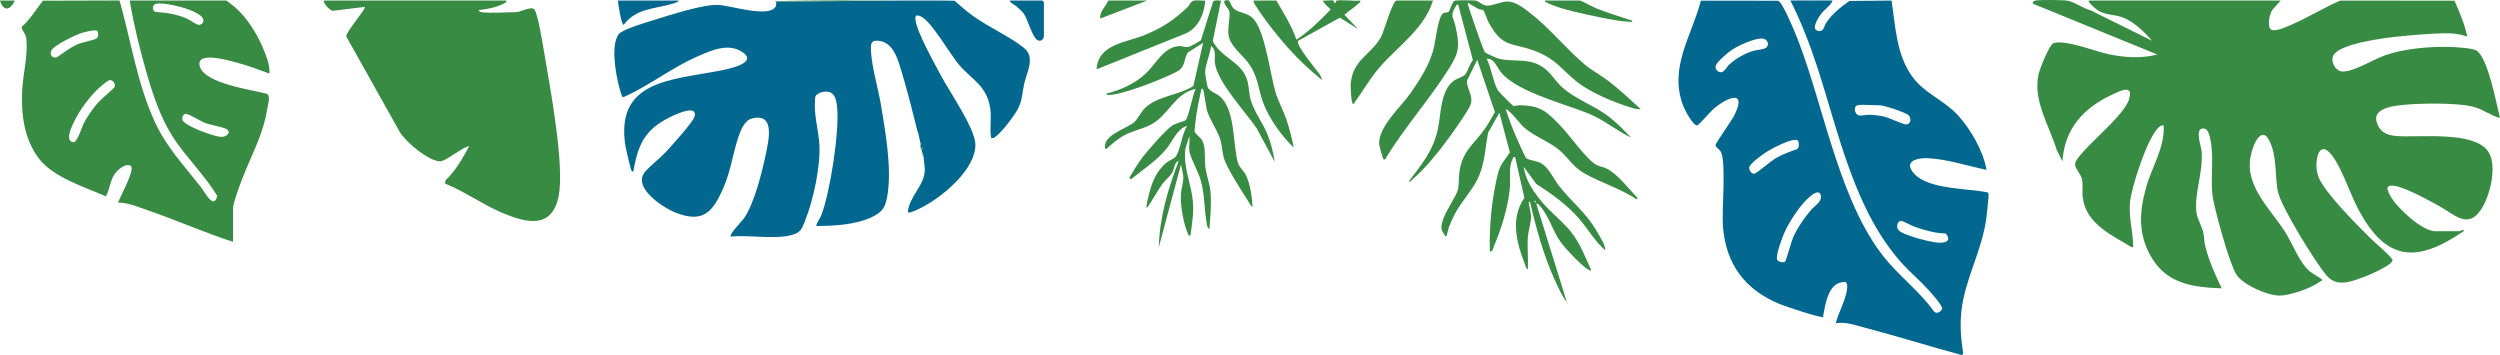
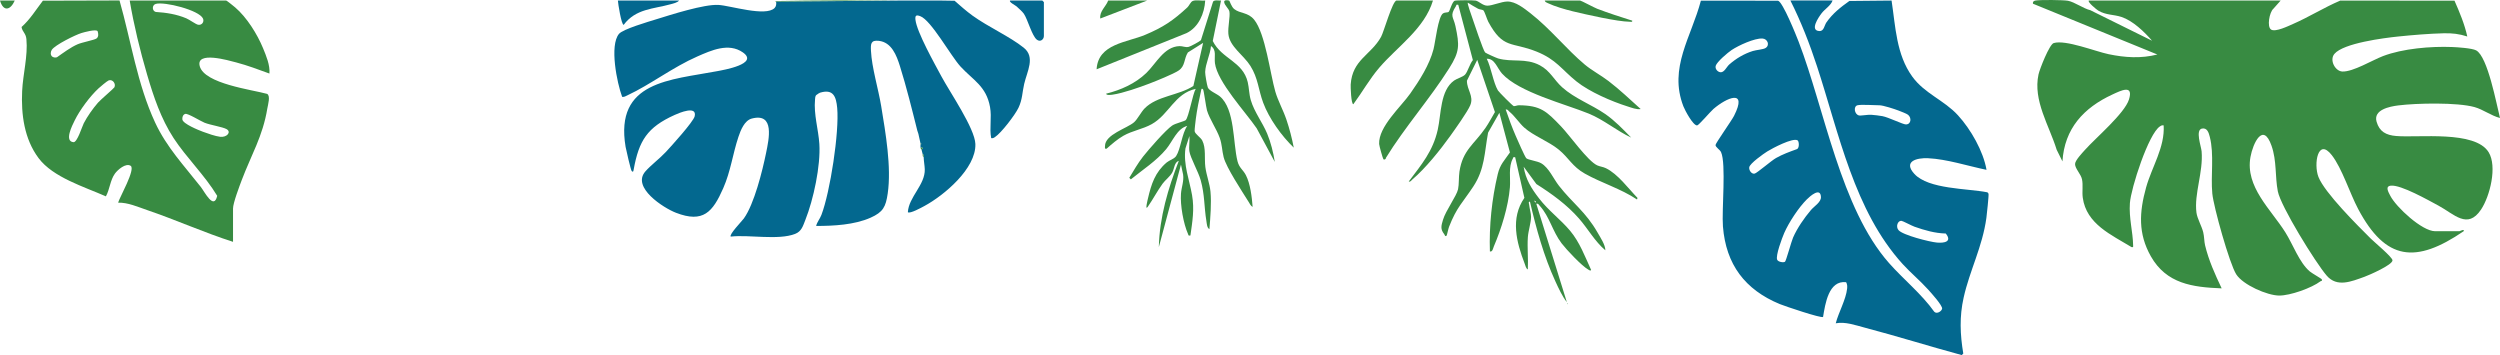
<svg xmlns="http://www.w3.org/2000/svg" width="1380" height="196" viewBox="0 0 1380 196" fill="none">
  <path d="M1153.03 0.289C1152.13 1.087 1157.37 5.343 1158.25 5.857C1162.65 8.455 1166.63 7.902 1171.06 9.363C1177.34 11.432 1183.68 17.56 1187.95 22.488L1153.83 5.62C1150.03 4.719 1145.12 1.095 1141.54 0.431C1138.93 -0.058 1126.17 -0.169 1123.63 0.297C1122.63 0.479 1122 0.913 1122.18 2.042L1190.86 30.084C1181.84 32.383 1173.01 31.798 1163.97 29.919C1156.68 28.402 1140.23 21.793 1133.64 23.775C1131.26 24.493 1125.9 38.147 1125.26 41.069C1122.13 55.513 1131.17 69.285 1135.28 82.655L1138.47 89.083C1139.6 70.92 1150.2 59.517 1166.02 52.18C1170.79 49.969 1177.86 46.407 1175.18 54.952C1172.78 62.62 1156.84 76.108 1150.98 82.655C1149.44 84.376 1145.43 88.546 1145.43 90.552C1145.43 93.094 1148.67 96.072 1149.27 98.986C1149.95 102.294 1149.23 105.745 1149.68 109.094C1151.65 123.719 1165.57 129.65 1176.6 136.401C1177.61 136.536 1177.51 136.433 1177.49 135.517C1177.36 127.817 1175.11 120.418 1175.7 112.134C1176.29 103.85 1185.96 73.881 1192.28 69.775C1193 69.309 1193.44 69.048 1194.34 69.222C1195.08 81.344 1187.78 92.139 1184.62 103.558C1180.88 117.101 1180.16 128.907 1187.26 141.463C1195.86 156.641 1210.28 158.553 1226.36 159.176C1222.68 151.374 1219.22 143.817 1217.19 135.375C1216.69 133.274 1216.77 130.637 1216.18 128.22C1215.33 124.738 1212.87 120.655 1212.44 117.37C1211.08 107.033 1216.26 95.061 1215.29 83.547C1215.05 80.767 1211.63 71.567 1215.61 70.943C1218.45 70.501 1219.24 73.352 1219.8 75.516C1222.31 85.284 1220.25 96.94 1221.19 106.827C1221.89 114.203 1230.68 145.554 1234.39 151.406C1238.1 157.257 1251.52 163.101 1258.08 163.149C1264.2 163.188 1276 158.995 1280.92 155.259C1281.24 155.015 1281.99 155.283 1281.66 154.225C1281.54 153.838 1276.17 150.837 1274.98 149.818C1269.16 144.843 1265.77 135.02 1261.52 128.268C1253.48 115.482 1239.28 103.116 1242.26 86.635C1243.6 79.196 1249.2 67.082 1253.88 80.444C1256.84 88.885 1255.75 97.256 1257.35 105.58C1258.96 113.903 1278.12 144.914 1284.32 152.124C1290.04 158.782 1297.93 155.402 1305.23 152.772C1307.81 151.84 1320.68 146.225 1320.66 143.706C1320.66 141.985 1310.51 133.559 1308.7 131.742C1301.42 124.501 1283.21 106.432 1279.78 97.667C1277.04 90.646 1279.43 75.761 1287.13 85.616C1292.78 92.834 1297.15 106.804 1301.71 115.38C1316.92 143.998 1333.5 145.641 1359.94 127.636C1360.67 126.12 1357.73 127.636 1357.6 127.636H1344.21C1336.97 127.636 1322.69 114.353 1319.45 108.083C1318.34 105.919 1316.47 102.839 1319.74 102.484C1325.26 101.876 1340.52 110.555 1346.05 113.516C1354.67 118.128 1362.05 126.886 1369.54 115.672C1374.45 108.312 1378.58 91.847 1373.71 83.997C1366.18 71.867 1334.91 76.132 1322.65 75.073C1317.16 74.6 1313.46 72.72 1311.87 67.184C1309.97 60.575 1319.06 58.782 1323.91 58.182C1334.03 56.926 1356.39 56.453 1365.92 59.106C1370.79 60.464 1375.06 63.876 1380 65.123C1378.1 57.811 1373.29 31.293 1366.84 27.81C1364.57 26.586 1356.52 26.073 1353.55 25.954C1341.77 25.496 1326.39 26.784 1315.41 30.961C1309.56 33.188 1298.87 39.719 1292.98 39.482C1289.02 39.316 1285.71 33.172 1288.59 29.753C1293.62 23.783 1315.91 20.971 1323.83 20.15C1331.69 19.337 1340.99 18.563 1348.84 18.373C1353.58 18.255 1357.45 18.673 1361.95 20.15C1360.43 13.28 1357.7 6.773 1354.88 0.384L1291.85 0.313C1282.93 4.111 1274.59 9.379 1265.73 13.24C1263.08 14.393 1256.14 17.805 1253.69 16.352C1251.23 14.899 1252.69 6.67 1254.96 4.767L1258.94 0.281H1153L1153.03 0.289Z" fill="#388B42" />
  <path d="M988.305 0.289C994.205 12.063 998.91 24.122 1003.01 36.647C1015.14 73.668 1023.5 116.327 1050.28 145.767C1054.71 150.632 1059.87 154.888 1064.27 159.769C1065.8 161.459 1072.47 168.771 1072.04 170.461C1071.66 171.938 1069.06 173.509 1067.71 172.088C1060.58 162.09 1050.76 154.288 1042.72 145.183C1016 114.922 1007.26 60.511 992.813 22.93C991.476 19.455 984.159 1.221 981.5 0.4L938.89 0.352C933.697 20.284 920.968 37.413 929.236 58.703C930.086 60.891 934.508 69.238 936.789 69.246C937.654 69.246 944.177 61.57 945.805 60.164C953.098 53.878 964.891 48.761 957.174 63.978C955.86 66.569 946.977 79.093 946.97 80.041C946.97 81.288 949.385 82.576 950.022 83.981C952.902 90.37 950.345 115.948 951.061 124.998C952.728 146.059 963.302 159.895 982.326 167.808C985.095 168.961 1005.42 175.815 1006.33 174.947C1007.53 167.8 1009.36 154.659 1019.06 155.765C1019.7 156.949 1019.74 157.992 1019.61 159.311C1018.96 165.423 1014.87 172.467 1013.33 178.461C1018.54 177.458 1024.16 179.495 1029.29 180.846C1047.22 185.568 1064.98 191.143 1082.88 196L1083.73 195.147C1081.97 184.534 1081.57 174.844 1083.92 164.309C1087.27 149.242 1094.3 136.283 1096.49 120.26C1096.73 118.531 1097.88 107.617 1097.67 106.985C1097.52 106.519 1097.25 106.219 1096.77 106.109C1086.02 104 1064.54 104.482 1056.76 96.024C1050.36 89.067 1058.02 87.045 1064.26 87.338C1074.7 87.819 1086.31 91.649 1096.56 93.75C1094.79 83.444 1087.84 71.354 1080.83 63.678C1073.16 55.268 1062.35 51.659 1055.58 42.285C1046.74 30.061 1046.34 14.772 1044.15 0.305L1020.86 0.534C1015.96 4.017 1011.68 7.381 1008.19 12.356C1007 14.069 1006.84 17.276 1004.31 17.149C998.816 16.881 1003.82 9.544 1005.52 7.333C1007.37 4.925 1010.59 3.124 1011.58 0.273H988.297L988.305 0.289ZM985.315 144.496C984.395 145.08 981.594 144.583 981.02 143.414C979.965 141.282 983.75 131.221 984.898 128.599C987.479 122.732 992.805 114.622 997.321 110.105C999.123 108.304 1004.89 103.155 1005.16 108.707C1005.31 111.605 1001.47 113.785 999.642 115.94C995.905 120.363 992.105 125.835 989.768 131.15C988.832 133.282 985.905 144.117 985.315 144.488V144.496ZM1069.09 133.89C1065.12 133.511 1050.36 129.808 1047.99 127.036C1046.3 125.061 1047.58 121.713 1049.6 121.895C1050.36 121.966 1055.26 124.603 1056.84 125.156C1062.4 127.115 1068.1 128.757 1074.06 128.899C1077.75 133.472 1073.2 134.277 1069.09 133.89ZM992.294 77.49C993.08 77.98 993.427 81.857 991.79 82.362C987.864 83.768 983.994 85.174 980.351 87.235C977.708 88.727 969.864 95.55 968.566 95.835C966.866 96.206 965.332 94.018 965.584 92.336C965.898 90.228 973.435 84.897 975.544 83.587C978.305 81.873 989.65 75.832 992.294 77.49ZM1025.27 58.119C1027.16 57.582 1034.82 58.119 1037.49 58.119C1039.45 58.119 1045.85 60.188 1047.99 61.025C1049.21 61.507 1052.41 62.699 1053.23 63.354C1055.31 65.037 1054.96 68.669 1052.06 68.685C1050.39 68.693 1042.45 64.736 1039.09 64.112C1037.38 63.797 1034.62 63.473 1032.87 63.354C1031.02 63.228 1027.13 63.986 1026.12 63.718C1023.56 63.038 1023.04 58.758 1025.27 58.119ZM949.692 39.885C948.142 39.742 946.6 38.005 947.072 36.339C947.693 34.136 953.798 28.987 955.875 27.605C959.652 25.094 968.471 21.003 972.893 21.264C975.686 21.429 977.133 24.92 974.568 26.515C973.278 27.32 969.478 27.549 967.496 28.173C962.689 29.682 958.322 32.296 954.538 35.612C953.09 36.876 951.8 40.082 949.692 39.885Z" fill="#03688F" />
  <path d="M451.661 51.699C452.117 51.43 452.172 51.304 452.825 51.114C459.961 49.029 461.558 53.309 462.132 59.595C463.344 72.902 458.253 105.959 453.431 118.61C452.573 120.868 451.063 122.463 450.504 124.722C460.134 124.73 471.667 124.137 480.581 120.157C487.473 117.078 488.936 114.203 490.014 106.843C492.154 92.194 488.826 73.273 486.419 58.593C484.869 49.148 481.211 37.263 480.77 28.031C480.589 24.17 480.691 22.061 485.073 22.535C492.178 23.309 494.908 30.598 496.764 36.513C500.273 47.687 503.515 60.709 506.371 72.144C506.449 72.46 506.764 73.115 506.953 73.897C507.362 75.587 507.763 77.451 508.117 79.156L508.691 79.448L508.117 79.741C508.219 80.262 508.007 80.981 508.117 81.494C509.47 81.304 509.722 81.691 508.699 82.662C508.88 83.5 509.069 84.187 509.282 85C510.037 85.284 509.848 86.114 509.864 86.753C509.935 89.138 510.414 91.341 510.477 93.45C510.729 102.018 501.619 108.715 501.139 117.125C502.193 118.183 508.857 114.479 510.257 113.721C521.083 107.885 538.855 93.023 538.407 79.48C538.123 70.912 524.293 50.814 519.659 42.167C515.992 35.32 506.103 17.765 505.332 10.934C505.057 8.494 505.757 8.107 507.96 8.921C514.041 11.163 524.788 30.866 530.256 36.789C537.164 44.275 544.41 47.545 546.494 59.051C547.564 64.95 546.062 70.525 547.132 76.242C548.036 76.416 548.477 76.147 549.193 75.689C552.686 73.439 560.325 63.425 562.19 59.524C564.416 54.857 564.251 51.027 565.345 46.336C566.965 39.34 571.623 31.569 565.124 26.349C557.414 20.166 545.432 14.843 536.817 8.613C533.34 6.101 530.17 3.227 526.936 0.423C516.795 0.171 506.638 0.344 496.497 0.305L428.397 0.889C428.617 2.153 428.483 3.511 427.563 4.435C422.63 9.347 403.268 3.108 396.604 2.721C388.603 2.255 370.516 8.091 362.184 10.666C358.078 11.937 343.869 16.067 341.674 18.705C336.356 25.086 340.573 45.815 343.428 53.467C344.569 53.657 345.403 53.057 346.355 52.614C359.085 46.676 371.318 37.136 384.937 31.166C392.616 27.802 402.206 23.427 410.065 28.931C419.144 35.288 399.279 38.637 395.928 39.276C370.154 44.204 339.235 44.702 345.325 81.059C345.584 82.607 348.196 93.861 348.668 94.366C349.597 95.369 349.667 94.232 349.809 93.481C352.696 77.632 357.259 70.32 372.318 63.489C375.095 62.233 384.795 58.142 383.474 64.152C382.805 67.177 370.414 80.815 367.581 83.863C364.222 87.472 359.148 91.278 356.213 94.658C348.574 103.455 366.228 114.772 373.112 117.441C388.21 123.292 393.45 116.999 399.208 103.929C403.362 94.508 404.456 85 407.611 75.555C408.822 71.93 410.923 66.505 414.991 65.439C427.799 62.083 424.416 76.874 422.874 84.447C420.852 94.358 416.304 112.695 410.593 120.615C409.617 121.966 402.285 129.539 403.37 130.597C413.551 129.444 429.482 132.737 438.868 129.128C442.479 127.739 443.227 124.753 444.556 121.405C449.033 110.152 453.045 91.468 452.282 79.456C451.771 71.425 449.119 63.228 449.898 54.913C450.079 53.017 449.977 52.725 451.676 51.73L451.661 51.699Z" fill="#03688F" />
-   <path d="M265.698 6.709C265.462 6.678 264.031 6.133 264.243 5.549C268.601 5.13 274.911 3.93 278.632 1.6C279.238 1.221 279.639 1.632 279.38 0.281H178.685C178.653 2.153 182.091 5.778 183.696 5.959L201.382 3.787C202.342 4.609 190.722 17.915 191.139 20.142L220.705 72.902C223.993 78.39 236.715 89.146 243.017 89.02C246.211 88.956 255.148 81.344 258.995 80.601C255.431 87.44 251.466 94.176 245.912 99.594L245.644 101.315C256.344 105.611 266.108 112.718 276.658 117.22C289.537 122.716 304.202 127.067 308.222 108.967C312.014 91.894 303.423 47.237 300.236 28.126C299.528 23.877 296.964 8.044 295.036 5.304C293.486 3.1 287.287 6.709 284.911 6.709C279.309 6.709 270.891 7.436 265.706 6.709H265.698Z" fill="#388B42" />
  <path d="M557.595 0.289C556.675 1.031 560.53 2.99 561.096 3.495C562.143 4.435 564.471 6.559 565.172 7.586C567.327 10.768 569.656 19.913 572.402 21.943C574.353 23.38 576.225 21.706 576.225 19.858V1.166C576.225 1.103 575.415 0.289 575.352 0.289H557.595Z" fill="#03688F" />
  <path d="M341.076 0.289C341.171 1.987 342.988 13.738 344.278 13.714C350.91 4.775 360.65 4.996 370.186 2.342C371.492 1.979 374.056 1.411 374.835 0.289H341.076Z" fill="#03688F" />
  <path d="M496.481 0.289C473.642 0.194 450.425 0.115 427.799 0.589C427.925 0.795 428.365 0.802 428.381 0.874L496.481 0.289Z" fill="#388B42" />
  <path d="M128.632 133.488V115.088C128.632 112.11 132.18 102.737 133.424 99.451C138.655 85.6 145.075 75.168 147.561 59.895C147.892 57.874 149.434 52.859 147.435 51.817C139.088 49.495 112.858 46.25 110.254 36.52C107.98 28 126.296 33.393 130.387 34.459C136.586 36.078 142.699 38.408 148.718 40.595C149.127 35.991 146.963 30.89 145.201 26.602C141.999 18.823 136.209 9.544 129.805 4.08C129.12 3.503 125.163 0.289 124.848 0.289H71.594C73.883 13.84 77.313 27.944 81.2 41.18C84.779 53.38 88.839 65.479 95.802 76.179C102.764 86.879 113.031 96.719 119.899 108.099C118.058 116.185 113.008 105.951 110.82 103.163C101.647 91.46 92.041 81.399 85.645 67.674C75.755 46.439 72.357 22.645 65.976 0.258L23.673 0.384C19.873 5.327 16.608 10.737 11.896 14.906C12.305 17.655 14.271 18.239 14.578 21.587C15.452 31 12.666 40.848 12.226 50.245C11.62 63.197 13.375 76.669 21.297 87.282C29.22 97.896 46.457 103.092 58.455 108.383C60.603 104.498 60.799 99.467 63.451 95.811C64.953 93.734 69.414 89.833 72.097 91.507C75 93.308 66.023 108.912 65.197 111.873C70.594 111.723 76.086 114.211 81.215 115.956C97.147 121.374 112.661 128.386 128.64 133.495L128.632 133.488ZM40.556 78.485C35.317 78.003 39.896 69.214 41.225 66.49C44.018 60.74 49.714 53.096 54.411 48.761C55.363 47.884 59.076 44.741 59.989 44.386C62.082 43.58 64.119 46.139 63.16 48.184C62.892 48.761 55.528 55.039 54.112 56.65C51.296 59.872 48.212 64.231 46.245 68.029C45.301 69.854 42.641 78.683 40.556 78.485ZM121.512 75.508C118.869 75.192 114.636 73.7 112.032 72.736C109.617 71.844 101.018 68.369 100.671 65.976C100.498 64.752 100.986 63.22 102.276 62.873C103.74 62.478 110.71 66.869 112.929 67.753C116.147 69.04 122.976 70.067 125.108 71.299C127.83 72.87 125.273 75.958 121.512 75.508ZM28.669 31.103C27.733 30.163 27.914 28.584 28.582 27.526C30.305 24.833 41.595 19.258 44.947 18.239C46.426 17.789 53.019 15.957 53.876 17.197C54.34 18.563 54.545 20.363 53.215 21.279C52.043 22.085 45.277 23.388 42.932 24.399C38.936 26.128 35.01 29.113 31.438 31.609C30.596 31.924 29.275 31.727 28.661 31.111L28.669 31.103ZM109.263 13.635C108.02 13.367 104.613 10.871 102.835 10.113C97.501 7.854 91.742 6.962 85.967 6.599C83.859 5.999 83.827 2.792 85.967 2.161C90.696 0.763 110.002 5.58 112.056 10.247C112.842 12.024 111.45 14.109 109.263 13.643V13.635Z" fill="#388B42" />
  <path d="M8.151 0.289H0C1.849 6.67 5.814 5.643 8.151 0.289Z" fill="#388B42" />
  <path d="M508.707 82.662C509.73 81.691 509.478 81.304 508.125 81.494C508.314 82.41 508.691 82.599 508.707 82.662Z" fill="#388B42" />
  <path d="M506.378 72.144L506.961 73.897C506.772 73.115 506.457 72.46 506.378 72.144Z" fill="#388B42" />
  <path d="M509.289 84.992C509.431 85.537 509.069 86.374 509.872 86.745C509.856 86.106 510.045 85.276 509.289 84.992Z" fill="#388B42" />
  <path d="M451.661 51.699C452.117 51.43 452.172 51.304 452.825 51.114L451.661 51.699Z" fill="#388B42" />
  <path d="M508.125 79.156C508.164 79.346 508.086 79.551 508.125 79.741L508.699 79.448L508.125 79.156Z" fill="#388B42" />
  <path d="M848.037 112.458C849.154 112.213 849.429 113.034 850.011 113.682C855.385 119.613 856.935 127.667 862.025 134.34C864.684 137.831 873.157 146.81 876.714 148.808C877.186 149.068 877.988 149.755 878.287 148.981C874.888 141.566 871.969 133.645 866.667 127.344C861.364 121.042 854.771 116.296 849.532 109.489C845.346 104.055 842.144 98.993 841.051 92.02L848.084 101.599C856.636 107.017 864.904 112.979 871.608 120.631C876.603 126.333 880.293 133.211 886.154 138.163C886.154 135.162 883.495 131.237 881.89 128.426C875.282 116.856 868.114 112.229 860.538 102.539C857.454 98.599 855.047 92.668 850.775 90.141C848.556 88.83 843.56 88.317 842.506 87.338C841.759 86.643 837.487 76.866 836.7 75.058C834.631 70.32 832.837 65.368 831.153 60.472C832.247 60.219 832.53 61.096 833.191 61.633C836.244 64.16 838.643 67.966 841.342 70.398C846.416 74.971 854.937 78.043 860.538 82.678C866.006 87.203 867.886 91.902 874.802 95.819C883.826 100.936 894.801 104.182 903.628 110.12L903.911 109.252C898.797 104.008 893.109 96.087 886.485 92.858C884.848 92.06 883.181 91.973 881.662 91.278C876.391 88.862 866.509 74.781 861.734 69.806C853.678 61.404 850.515 58.206 838.415 58.103C837.463 58.095 836.251 58.703 835.598 58.577C834.993 58.458 827.369 50.798 826.842 49.906C824.269 45.523 823.113 37.239 820.69 32.43C825.174 32.264 826.354 37.555 829.123 40.611C838.494 50.98 863.882 57.376 876.965 62.699C885.281 66.087 892.338 72.16 900.418 75.958C895.879 71.338 891.418 66.608 886.06 62.912C878.452 57.669 869.279 54.415 862.324 48.184C857.753 44.086 855.763 39.111 849.98 36.039C842.16 31.885 834.591 34.467 826.968 32.264C826 31.988 820.281 29.429 819.785 28.955C818.762 27.96 813.459 12.119 812.531 9.363C812.13 8.178 809.856 1.94 810.218 1.466C812.059 2.635 813.971 3.788 815.891 4.822C816.772 5.296 818.266 5.28 818.794 5.699C819.494 6.259 820.847 10.737 821.531 12.008C829.776 27.289 834.387 22.93 848.194 28.481C859.114 32.872 861.954 38.313 870.207 44.947C877.335 50.672 889.64 55.994 898.372 58.735C900.536 59.414 903.494 60.614 905.658 60.188C899.836 54.96 894.108 49.479 887.885 44.725C883.668 41.504 878.72 38.921 874.81 35.652C864.59 27.099 855.951 16.02 844.827 7.325C841.365 4.625 836.558 0.771 832.042 0.842C828.683 0.889 823.821 3.164 820.973 3.132C818.463 3.108 816.378 0.668 814.553 0.329C813.279 0.092 803.956 0.076 803.027 0.4C801.517 0.921 800.376 6.07 799.605 6.607C799.07 6.978 797.607 6.733 796.584 7.373C793.822 9.102 792.312 23.285 791.297 27.186C789.047 35.834 783.571 44.386 778.442 51.667C773.312 58.948 760.874 69.956 761.283 79.48C761.33 80.499 763.344 87.638 763.659 87.938C763.942 88.206 765.067 88.064 764.98 87.203C775.421 70.217 789.44 54.383 799.975 37.65C805.805 28.395 805.671 25.023 803.413 14.441C802.288 9.157 800.069 8.984 803.665 3.408C804.034 2.84 803.602 2.366 804.963 2.65L813.027 33.188C811.327 35.123 810.202 39.577 808.723 41.18C807.512 42.491 804.333 43.28 802.673 44.457C794.924 49.961 795.585 62.92 793.634 71.607C790.974 83.468 784.696 90.804 777.608 100.21C778.701 100.462 778.992 99.602 779.645 99.049C786.789 93.031 795.065 82.71 800.549 75.042C803.169 71.378 810.092 61.704 811.587 58.087C813.688 53.009 809.754 49.787 809.738 44.552L815.434 33.038L825.198 61.87C823.49 64.776 821.901 67.816 819.989 70.604C813.735 79.733 807.441 82.71 805.616 94.737C805.175 97.643 805.427 101.821 804.845 104.482C804.026 108.209 798.071 116.177 796.552 121.279C795.593 124.517 794.932 126.412 797.229 129.278C797.512 129.634 797.67 130.913 798.551 130.021C798.724 129.839 799.463 126.246 799.872 125.204C804.121 114.322 807.354 111.897 813.239 102.989C819.659 93.276 819.376 84.242 821.421 73.226L827.652 62.257L833.482 84.155C830.461 88.593 828.069 90.654 826.763 96.119C823.49 109.804 821.956 124.722 822.42 138.786C823.868 139.213 824.151 137.081 824.6 136.022C828.754 126.301 832.593 113.982 833.466 103.439C833.883 98.433 832.546 92.163 835.079 87.543C835.449 86.864 835.055 86.564 836.377 86.793L841.46 109.22C833.639 120.56 837.07 133.645 841.609 145.515C841.955 146.407 842.404 148.429 843.363 148.713C843.662 142.877 842.978 136.702 843.379 130.905C843.615 127.478 845.11 123.008 845.141 119.77C845.157 117.844 844.323 115.238 844.127 113.2C844.064 112.561 843.434 111.218 844.536 111.336C848.052 126.341 852.151 141.337 858.595 155.354C860.333 159.145 862.395 163.607 864.912 166.829L848.045 112.497L848.037 112.458ZM847.754 111.858L846.888 110.989C846.88 110.373 848.344 111.336 847.754 111.858Z" fill="#388B42" />
  <path d="M656.544 83.531C657.11 87.18 661.461 94.729 662.783 99.467C665.049 107.593 664.624 114.156 665.93 122.013C666.158 123.364 666.237 125.867 667.598 126.467C668.117 120.015 668.786 112.181 668.18 105.73C667.779 101.513 665.922 96.585 665.355 92.21C664.742 87.448 665.796 81.746 663.648 77.569C662.72 75.761 659.651 74.007 659.439 72.397C659.345 71.678 659.958 66.671 660.108 65.487C660.69 60.946 661.917 54.731 662.956 50.23C663.113 49.543 663.152 48.342 664.104 49.353C664.506 49.779 665.741 59.209 666.252 60.93C667.653 65.668 671.539 71.196 673.278 76.076C674.631 79.843 674.505 83.002 675.449 86.745C676.897 92.494 685.677 105.706 689.249 111.455C689.831 112.387 690.429 113.737 691.452 114.203C691.05 108.865 690.193 101.418 687.707 96.648C686.172 93.687 684.04 92.692 683.104 89.004C680.539 78.912 681.767 60.243 673.364 53.207C671.602 51.73 667.33 50.072 666.693 48.224C666.237 46.889 665.206 41.164 665.253 39.758C665.41 35.107 668.077 30.108 668.463 25.417C671.696 27.581 670.186 31.403 670.65 34.902C672.035 45.334 687.573 61.862 693.67 70.801L703.685 89.375C702.891 84.242 701.467 78.532 699.469 73.747C696.896 67.595 692.411 61.894 690.46 55.331C689.445 51.928 689.516 48.587 688.753 45.357C686.031 33.82 674.387 32.611 669.446 22.63L674.002 0.289C672.704 0.408 670.501 -0.193 669.627 0.866L662.916 22.172C662.303 22.875 657.055 25.702 656.111 25.883C654.129 26.262 652.893 25.402 651.107 25.457C642.54 25.709 638.181 35.099 632.713 40.343C626.624 46.178 618.686 49.693 610.575 51.714C610.708 52.812 613.572 52.33 614.296 52.228C619.803 51.454 629.063 48.2 634.429 46.147C638.158 44.725 647.575 40.927 650.557 38.961C654.349 36.465 653.436 32.54 655.71 28.947L664.12 23.664L658.739 47.466C650.643 52.733 638.59 52.915 631.809 59.864C629.873 61.846 627.859 65.866 626.01 67.484C622.132 70.872 609.929 74.229 609.969 80.601C609.969 81.486 609.599 82.323 610.858 82.07C613.635 79.599 616.861 76.795 620.078 74.963C625.145 72.081 630.747 71.33 635.774 68.519C645.333 63.181 648.362 51.612 660.029 49.053C658.369 51.872 656.174 64.681 654.522 66.3C653.845 66.963 648.944 68.037 647.04 69.309C643.531 71.654 633.886 82.71 630.951 86.461C628.017 90.212 625.806 94.16 623.375 98.141L624.232 99.001C630.778 93.687 638.276 88.87 643.72 82.339C647.323 78.011 649.746 70.936 655.364 69.498C652.429 73.628 651.721 82.331 649.235 86.129C648.212 87.701 645.443 88.475 644.027 89.667C637.607 95.069 635.506 101.647 633.65 109.631C633.547 110.081 631.911 116.525 633.54 114.195C636.427 110.065 638.756 105.524 641.745 101.402C643.24 99.333 645.836 97.517 647.134 95.124C648.259 93.055 648.22 89.525 650.706 88.783C644.79 104 640.062 119.913 639.668 136.401L651.894 90.844L653.074 96.356C653.609 99.965 652.146 103.408 651.894 106.914C651.438 113.24 653.232 123.427 655.82 129.239C656.174 130.044 655.891 130.155 657.118 129.981C658.204 122.187 659.376 115.617 658.023 107.751C656.575 99.325 653.129 90.899 654.365 81.936L656.544 75.066C656.827 77.695 656.151 81.012 656.544 83.539V83.531Z" fill="#388B42" />
  <path d="M678.565 0.384C678.061 0.076 675.536 -0.256 675.74 1.166C676.023 3.156 678.344 4.688 678.651 6.465C679.1 9.11 677.731 15.041 678.061 18.721C678.691 25.725 686.432 30.361 690.193 36.339C694.528 43.233 694.599 49.495 697.273 56.689C700.531 65.455 707.454 75.058 714.157 81.502C713.189 76.369 711.765 70.951 710.097 66.008C708.335 60.772 705.432 55.631 703.969 50.545C701.128 40.666 698.477 18.468 692.286 10.863C688.855 6.654 684.552 7.602 681.263 4.98C679.745 3.772 678.793 0.526 678.565 0.392V0.384Z" fill="#388B42" />
  <path d="M790.998 0.289H770.92C768.694 0.289 763.863 17.607 762.361 20.324C756.79 30.416 746.461 32.888 745.579 46.708C745.501 47.892 745.8 57.566 747.051 57.526C751.905 50.948 755.996 43.62 761.33 37.397C771.416 25.631 786.293 15.909 790.998 0.281V0.289Z" fill="#388B42" />
  <path d="M665.277 0.281C663.231 0.558 660.131 -0.256 658.298 0.581C657.213 1.079 656.394 3.187 655.403 4.103C647.473 11.408 642.115 15.033 632.076 19.25C622.037 23.467 606.129 24.162 605.327 38.25L654.978 18.279C661.658 15.017 664.868 7.404 665.277 0.273V0.281Z" fill="#388B42" />
-   <path d="M692.049 0.289C691.876 1.221 692.152 1.632 692.608 2.358C699.752 13.627 710.302 26.507 719.979 35.644C723.047 38.542 726.359 41.377 729.601 44.094C729.766 43.328 729.136 42.111 728.727 41.472C727.044 38.858 714.967 24.77 716.541 22.535L739.584 9.758L749.678 16.059L742.126 8.178C744.486 5.896 747.57 4.285 749.867 1.94C750.371 1.426 751.142 1.45 750.843 0.297C748.435 0.771 738.939 -0.422 737.578 0.455C737.295 0.637 737.704 1.355 737.161 1.474C735.816 1.758 736.579 0.471 735.918 0.289C734.526 -0.09 732.063 0.566 730.474 0.305C729.671 1.024 734.062 4.546 734.534 5.264C728.672 11.274 722.669 17.26 715.636 21.919C713.055 14.172 708.54 7.349 704.574 0.297H692.057L692.049 0.289Z" fill="#388B42" />
  <path d="M852.694 0.289C852.836 1.166 853.756 1.418 854.441 1.75C858.107 3.519 864.031 5.233 868.044 6.212C875.219 7.949 892.818 11.953 899.537 12C900.19 12 901.158 12.324 901 11.4C894.51 9.347 888.003 7.262 881.638 4.83C879.979 4.198 872.717 0.289 872.19 0.289H852.694Z" fill="#388B42" />
  <path d="M611.723 0.289C610.512 3.606 606.767 6.33 607.365 10.223L633.256 0.289H611.723Z" fill="#388B42" />
  <path d="M865.203 167.95C865.581 167.753 865.581 167.563 865.203 167.366V167.95Z" fill="#388B42" />
</svg>